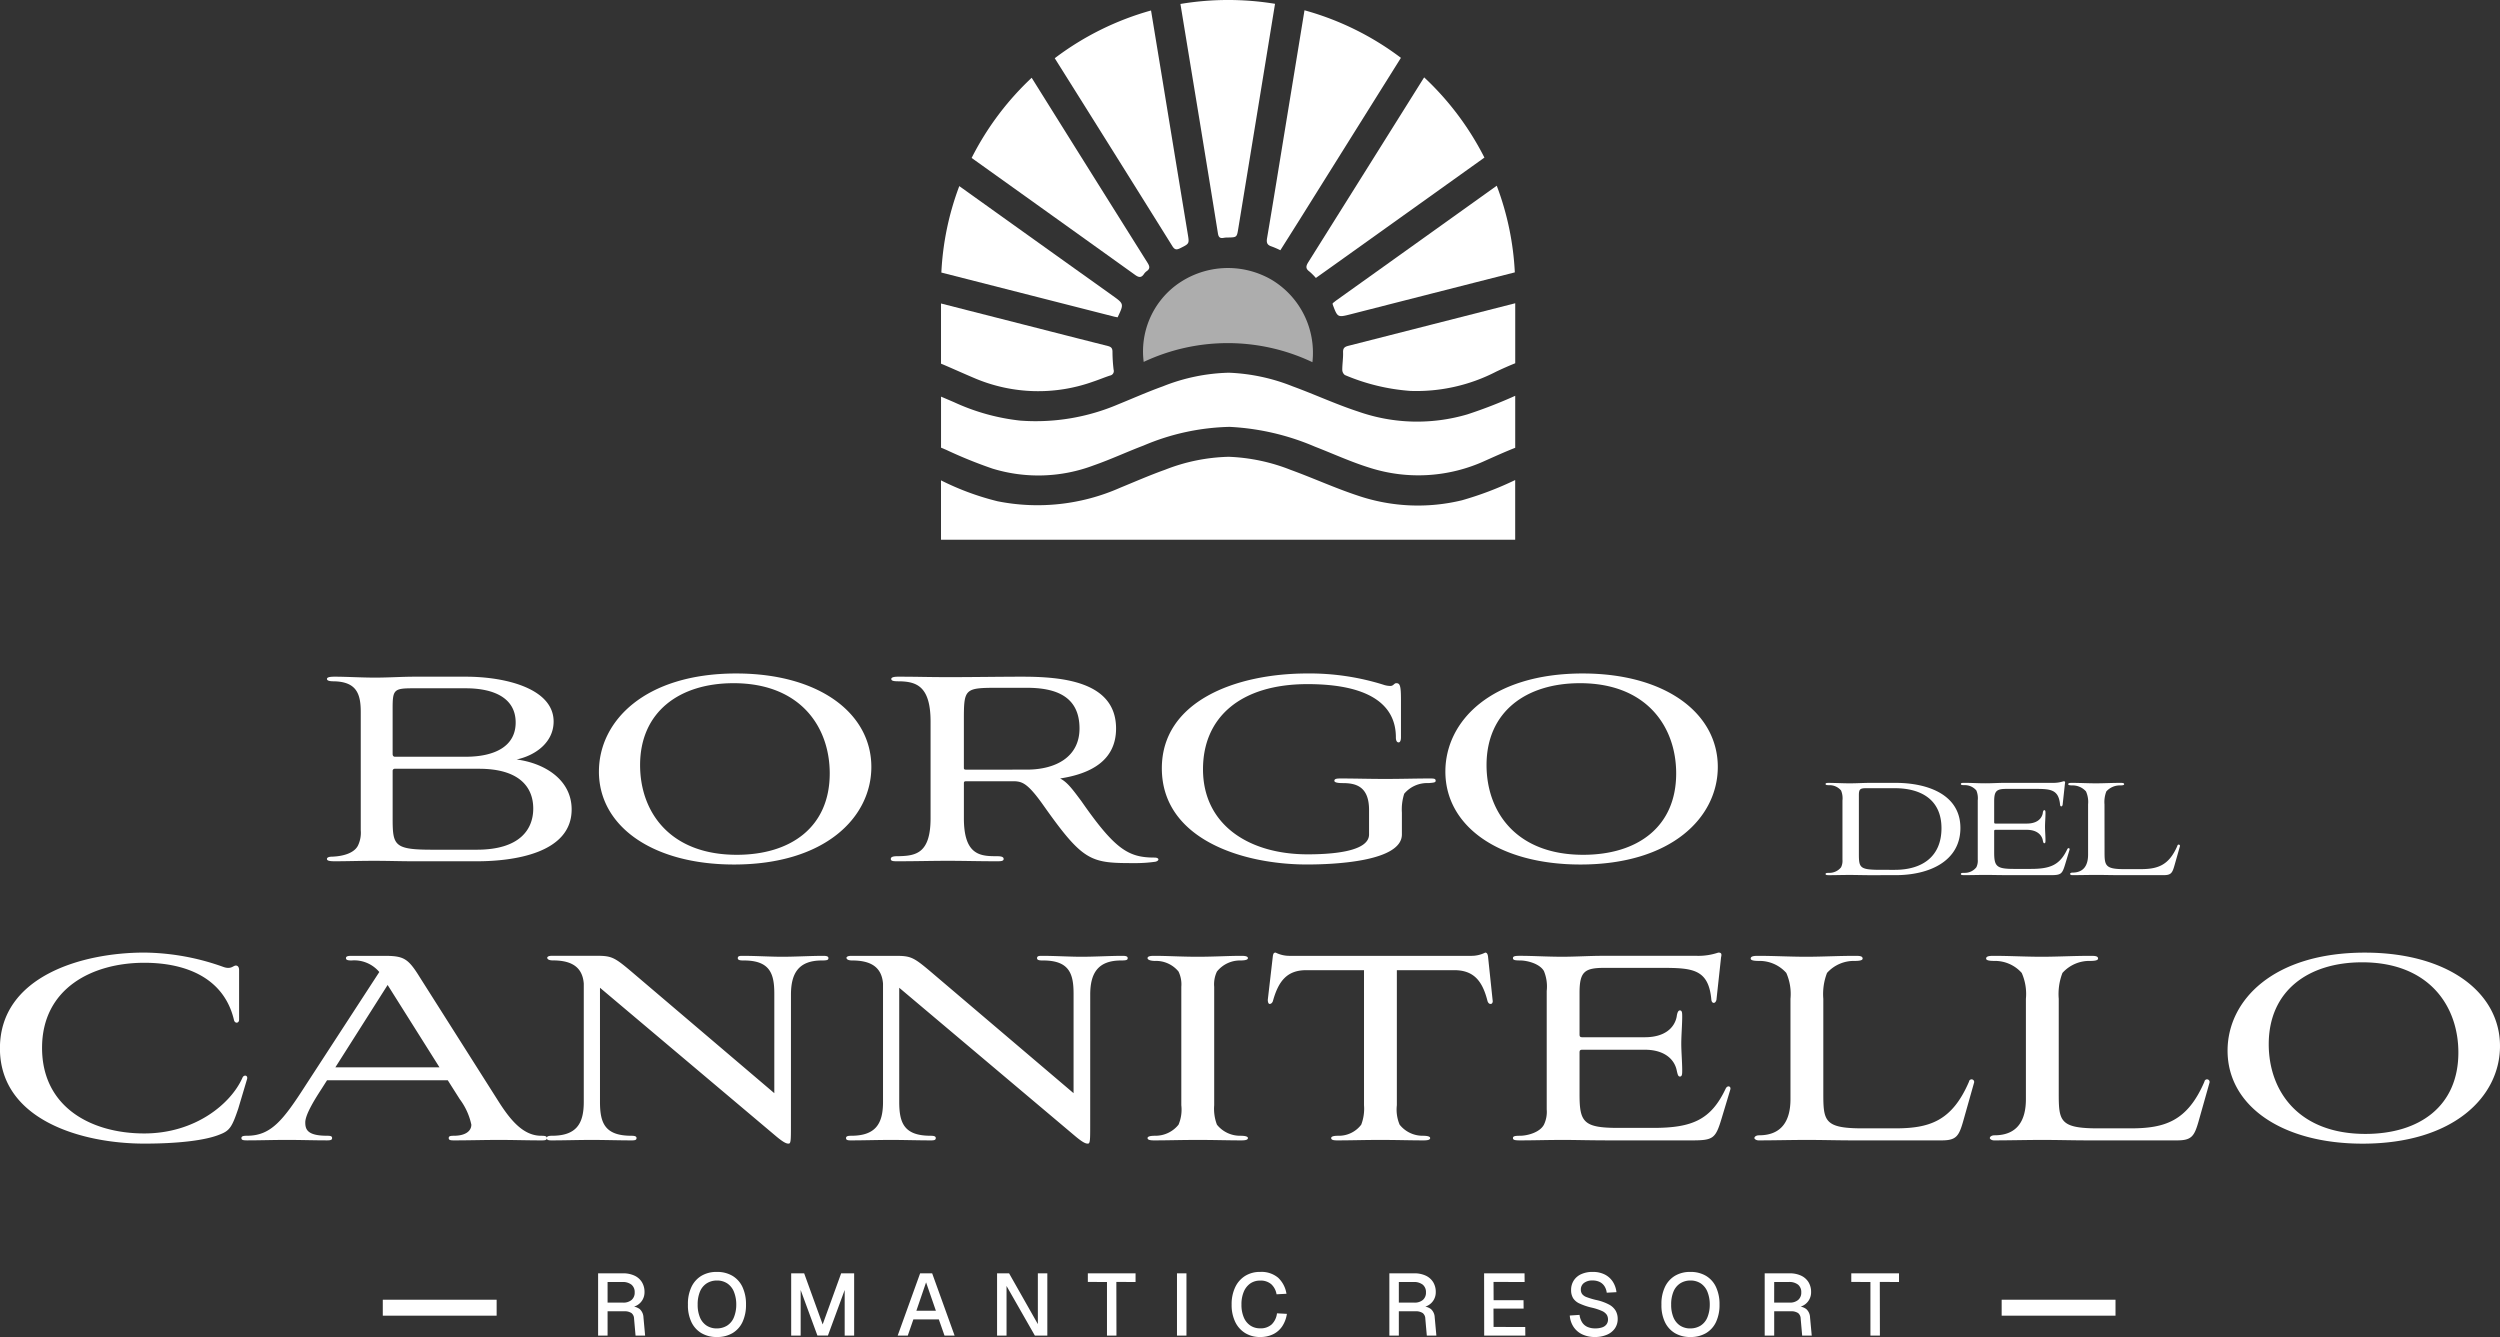
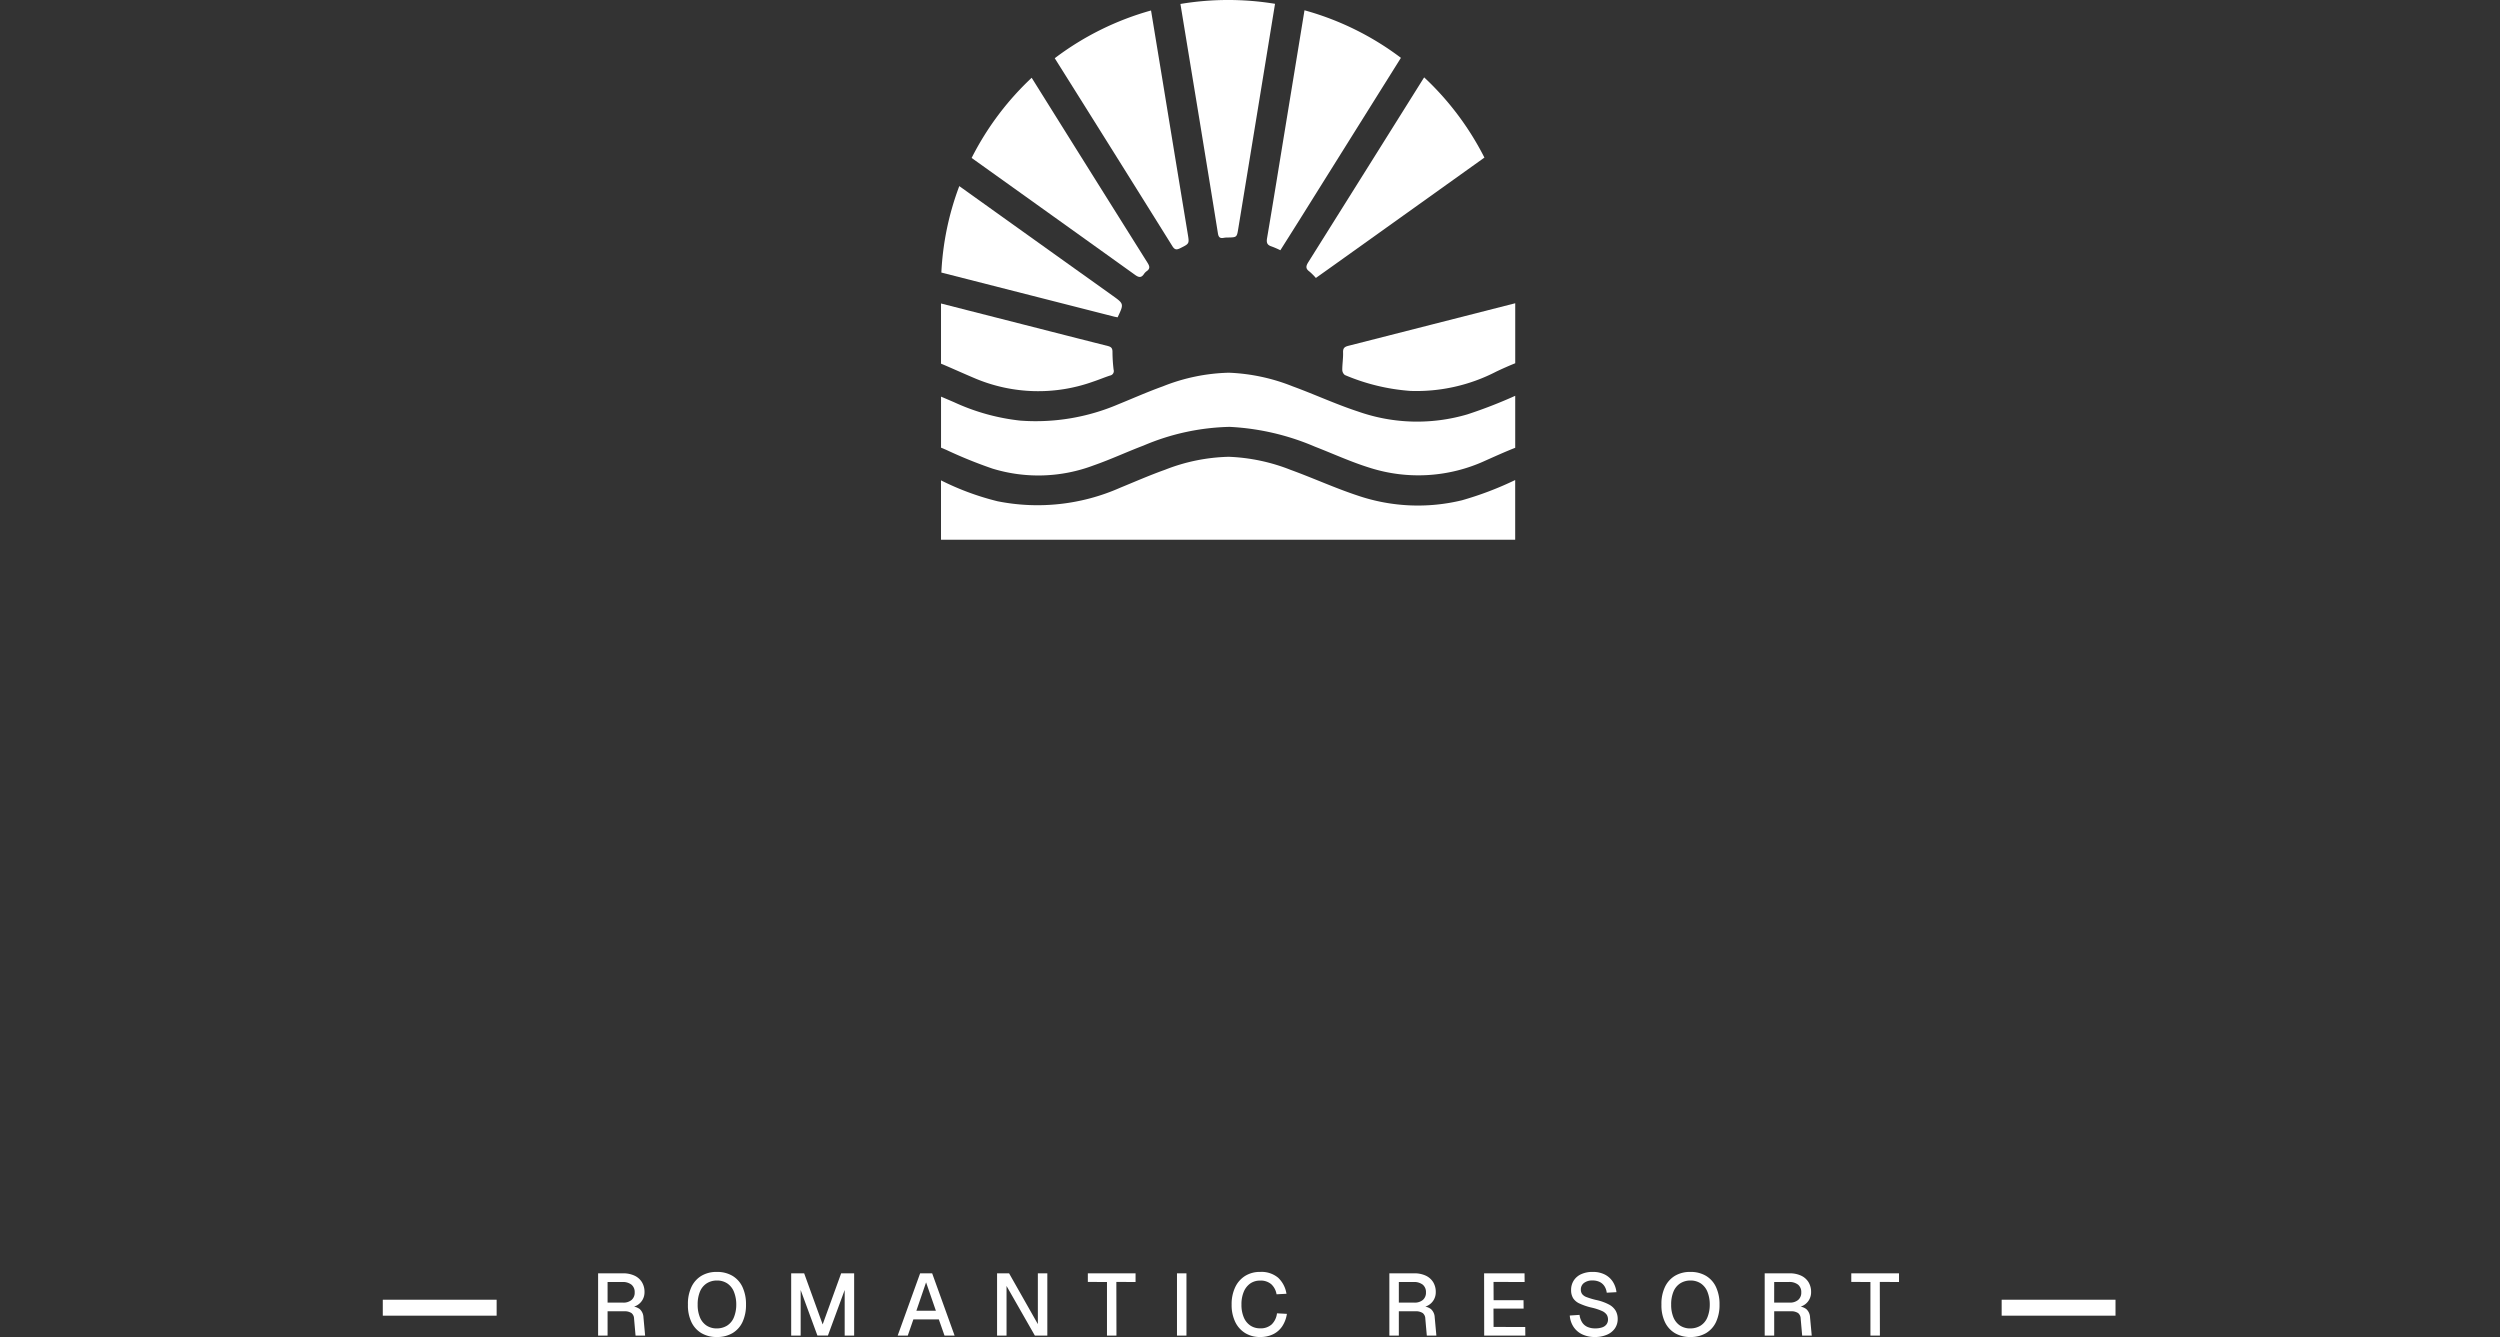
<svg xmlns="http://www.w3.org/2000/svg" width="313.49" height="167.656" viewBox="0 0 313.49 167.656">
  <rect x="0" y="0" width="313.49" height="167.656" fill="#333333" stroke="none" />
  <g id="logo-neg" transform="translate(-529 -35.52)">
    <g id="Raggruppa_3" data-name="Raggruppa 3" transform="translate(14 65)">
-       <path id="Tracciato_1150" data-name="Tracciato 1150" d="M-122.583-11.136c.174-.522-.406-.638-.58-.174-1.45,3.248-5.916,6.96-12.3,6.96-6.67,0-12.818-3.306-12.818-10.73,0-7.482,6.322-10.672,12.818-10.672,5.336,0,10.034,1.972,11.252,7.192.116.464.638.406.638-.058v-6.206c0-.406-.174-.58-.406-.58-.348,0-.58.522-1.566.174a30.01,30.01,0,0,0-9.918-1.8c-7.772,0-18.1,2.958-18.1,12.006,0,8.99,10.266,11.948,18.1,11.948,4.292,0,7.714-.406,9.512-1.16,1.218-.464,1.508-.986,2.262-3.19ZM-95.9-8.642a8.171,8.171,0,0,1,1.45,3.19c0,.812-.754,1.392-2.2,1.392-.464,0-.638.058-.638.29s.174.29.638.29c1.914,0,3.77-.058,5.684-.058,1.8,0,3.48.058,5.336.058.522,0,.638-.058.638-.29s-.174-.29-.7-.29c-2.262,0-3.886-1.972-5.452-4.466l-9.744-15.37c-1.508-2.436-2.03-2.726-4.524-2.726h-4.06c-.464,0-.7.058-.7.29s.232.29.7.29a4.1,4.1,0,0,1,3.48,1.45L-115.159-10.5c-2.9,4.524-4.408,6.438-7.424,6.438-.464,0-.7.058-.7.29s.174.29.7.29c1.624,0,3.306-.058,5.046-.058,1.624,0,3.306.058,4.988.058.464,0,.638-.058.638-.29s-.174-.29-.638-.29c-2.494,0-2.726-.812-2.726-1.682,0-1.044,1.392-3.19,2.03-4.176l.7-1.1h15.138Zm-9.048-14.326,6.5,10.324H-111.5Zm50.576,1.218c0-2.726.986-4.292,3.886-4.292.638,0,.812-.058.812-.29,0-.174-.116-.29-.638-.29-1.566,0-3.538.116-5.162.116-1.45,0-3.306-.116-4.93-.116-.348,0-.638,0-.638.29s.406.29.754.29c3.306,0,3.828,1.682,3.828,4.176V-9.4l-17.864-15.2c-2.262-1.914-2.552-2.03-4.582-2.03H-84.3c-.348,0-.58.058-.638.232,0,.174.174.348.7.348,2.262,0,3.712.754,3.886,2.9V-8.294c0,2.726-.928,4.234-4,4.234-.406,0-.638.058-.638.29s.174.29.58.29c1.624,0,3.422-.058,5.046-.058,1.682,0,3.364.058,5.046.058.406,0,.58-.058.58-.29,0-.174-.116-.29-.638-.29-3.306,0-3.944-1.566-3.944-4.234V-22.62L-56.173-3.944c.986.812,1.276.87,1.508.87.29,0,.29-.464.29-2.378Zm37.526,0c0-2.726.986-4.292,3.886-4.292.638,0,.812-.058.812-.29,0-.174-.116-.29-.638-.29-1.566,0-3.538.116-5.162.116-1.45,0-3.306-.116-4.93-.116-.348,0-.638,0-.638.29s.406.29.754.29c3.306,0,3.828,1.682,3.828,4.176V-9.4L-36.8-24.592c-2.262-1.914-2.552-2.03-4.582-2.03h-5.394c-.348,0-.58.058-.638.232,0,.174.174.348.7.348,2.262,0,3.712.754,3.886,2.9V-8.294c0,2.726-.928,4.234-4,4.234-.406,0-.638.058-.638.29s.174.29.58.29c1.624,0,3.422-.058,5.046-.058,1.682,0,3.364.058,5.046.058.406,0,.58-.058.58-.29,0-.174-.116-.29-.638-.29-3.306,0-3.944-1.566-3.944-4.234V-22.62L-18.647-3.944c.986.812,1.276.87,1.508.87.29,0,.29-.464.29-2.378ZM-5.423-7.888a4.834,4.834,0,0,1-.348,2.436A3.708,3.708,0,0,1-8.729-4.06c-.464,0-.928.058-.928.29s.348.29.812.29c1.74,0,3.422-.058,5.51-.058,2.03,0,3.77.058,5.452.058.464,0,.812-.058.812-.29S2.465-4.06,2-4.06A3.708,3.708,0,0,1-.957-5.452,5.607,5.607,0,0,1-1.3-7.888V-22.736A3.709,3.709,0,0,1-.957-24.65,3.708,3.708,0,0,1,2-26.042c.464,0,.928-.058.928-.29s-.348-.29-.812-.29c-1.682,0-3.422.116-5.51.116-2.03,0-3.77-.116-5.452-.116-.464,0-.812.058-.812.29s.464.348.928.348A3.655,3.655,0,0,1-5.771-24.65a3.709,3.709,0,0,1,.348,1.914Zm22.91,0a5.607,5.607,0,0,1-.348,2.436,3.519,3.519,0,0,1-2.9,1.392c-.464,0-.87.058-.87.29s.29.29.754.29c1.74,0,3.422-.058,5.394-.058,2.03,0,3.77.058,5.452.058.464,0,.812-.058.812-.29s-.464-.29-.928-.29a3.678,3.678,0,0,1-2.9-1.392,4.834,4.834,0,0,1-.348-2.436V-24.824H28.8c2.436,0,3.538,1.334,4.176,3.886.116.29.232.348.406.348s.29-.232.232-.464l-.58-5.51c-.058-.348-.174-.464-.348-.464a3.84,3.84,0,0,1-1.8.406H8.207a3.84,3.84,0,0,1-1.8-.406c-.232,0-.29.116-.348.406l-.638,5.51c0,.232.058.522.232.522.116,0,.29-.058.406-.348.7-2.552,1.8-3.886,4.176-3.886h7.25ZM58.609-3.48c2.668,0,2.958-.232,3.712-2.726l1.1-3.654c.116-.406-.348-.58-.58-.116-1.856,3.944-4.234,4.93-9.106,4.93h-4.35c-4.35,0-4.872-.7-4.872-4.176V-14.5c0-.232.058-.348.348-.348h7.83c2.494,0,3.712,1.218,4,2.552.116.522.174.812.406.812.29,0,.29-.348.29-.812,0-.928-.116-2.378-.116-3.306,0-.986.116-2.436.116-3.364,0-.464,0-.812-.29-.812-.232,0-.348.348-.406.812-.29,1.392-1.508,2.552-4,2.552h-7.83c-.232,0-.348-.058-.348-.348v-5.22c0-2.668.638-3.132,3.132-3.132h7.076c3.944,0,5.974.116,6.322,4,.058.522.522.522.638,0l.58-5.336c.116-.464,0-.58-.348-.58a7.786,7.786,0,0,1-2.726.406H47.415c-1.624,0-3.422.116-5.046.116-1.972,0-3.654-.116-5.336-.116-.638,0-.87.058-.87.29s.232.29.87.29c.928,0,2.494.406,3.016,1.334a5.1,5.1,0,0,1,.348,2.494V-7.366a3.709,3.709,0,0,1-.348,1.914c-.522.986-2.088,1.392-3.016,1.392-.638,0-.87.058-.87.29s.232.29.87.29c1.74,0,3.48-.058,5.452-.058,1.682,0,3.074.058,6.206.058ZM75.081-21.228a7.357,7.357,0,0,1,.464-3.248,4.518,4.518,0,0,1,3.48-1.508c.522,0,.986-.058.986-.29,0-.29-.29-.348-.87-.348-2.262,0-4.234.116-6.206.116s-4.06-.116-6.032-.116c-.58,0-.928.058-.928.348,0,.232.464.29,1.044.29a4.483,4.483,0,0,1,3.422,1.508,6.526,6.526,0,0,1,.522,3.248V-8.642c0,2.552-.986,4.524-3.944,4.524-.348,0-.58.174-.58.348,0,.116.232.29.522.29,1.914,0,4.176-.058,6.032-.058,2.03,0,3.828.058,5.858.058H89.929c1.8,0,2.146-.522,2.668-2.32l1.392-4.93a.325.325,0,1,0-.638-.116c-2.146,4.988-4.988,5.858-9.28,5.858h-4.06c-4.814,0-4.93-.928-4.93-4.408Zm29.522,0a7.357,7.357,0,0,1,.464-3.248,4.518,4.518,0,0,1,3.48-1.508c.522,0,.986-.058.986-.29,0-.29-.29-.348-.87-.348-2.262,0-4.234.116-6.206.116s-4.06-.116-6.032-.116c-.58,0-.928.058-.928.348,0,.232.464.29,1.044.29a4.483,4.483,0,0,1,3.422,1.508,6.526,6.526,0,0,1,.522,3.248V-8.642c0,2.552-.986,4.524-3.944,4.524-.348,0-.58.174-.58.348,0,.116.232.29.522.29,1.914,0,4.176-.058,6.032-.058,2.03,0,3.828.058,5.858.058h11.078c1.8,0,2.146-.522,2.668-2.32l1.392-4.93a.325.325,0,1,0-.638-.116c-2.146,4.988-4.988,5.858-9.28,5.858h-4.06c-4.814,0-4.93-.928-4.93-4.408Zm21.17,6.5c0,6.9,6.786,11.658,16.936,11.658,11.426,0,17.226-5.916,17.226-12.238,0-6.728-6.554-11.716-16.936-11.716C131.515-27.028,125.773-21.054,125.773-14.732ZM142.651-25.81c8.41,0,12.064,5.51,12.064,11.31,0,6.728-4.872,10.208-11.658,10.208-8.41,0-12.122-5.394-12.122-11.252C130.935-22.214,135.865-25.81,142.651-25.81Z" transform="translate(668.555 117)" fill="#fff" />
-       <path id="Tracciato_1149" data-name="Tracciato 1149" d="M-93.989-3.48c4.582,0,11.89-.986,11.89-6.5,0-3.712-3.364-5.8-6.9-6.264,2.436-.522,4.64-2.2,4.64-4.756,0-4.118-5.974-5.626-11.02-5.626H-101.7c-1.74,0-3.306.116-5.046.116s-3.6-.116-5.046-.116c-.812,0-.986.116-.986.29,0,.232.406.29.87.29,2.784.058,3.364,1.508,3.364,3.828V-7.366a3.709,3.709,0,0,1-.348,1.914c-.464.928-1.8,1.334-3.19,1.392-.348,0-.7.058-.7.29,0,.174.174.29.986.29,1.392,0,3.248-.058,4.93-.058s3.364.058,4.872.058Zm-5.568-1.45c-4.814,0-4.988-.522-4.988-3.944V-14.79a.265.265,0,0,1,.232-.29H-93.7c4.988,0,6.786,2.262,6.786,4.988,0,2.61-1.682,5.162-7.076,5.162Zm-4.7-11.658c-.174,0-.29-.116-.29-.348v-5.742c0-2.32.174-2.494,2.552-2.494h6.612c3.538,0,6.264,1.218,6.264,4.292,0,3.016-2.668,4.292-6.264,4.292Zm25.578,1.856c0,6.9,6.786,11.658,16.936,11.658,11.426,0,17.226-5.916,17.226-12.238,0-6.728-6.554-11.716-16.936-11.716C-72.935-27.028-78.677-21.054-78.677-14.732ZM-61.8-25.81c8.41,0,12.064,5.51,12.064,11.31,0,6.728-4.872,10.208-11.658,10.208-8.41,0-12.122-5.394-12.122-11.252C-73.515-22.214-68.585-25.81-61.8-25.81ZM-37.091-21V-8.874c0,4.408-1.856,4.7-3.944,4.756-.522,0-1.044,0-1.044.348,0,.29.348.29.87.29,2.32,0,4.292-.058,6.264-.058,2.03,0,3.828.058,6.148.058.464,0,.87,0,.87-.29,0-.348-.522-.348-1.1-.348-2.03,0-3.886-.348-3.886-4.756v-4.35c0-.174,0-.29.29-.29h6.09c.986.058,1.682.29,3.712,3.19,4.93,6.96,5.858,7.076,11.31,7.076A17.763,17.763,0,0,0-8.9-3.422c.522-.116.522-.522-.116-.522-3.248,0-4.93-.986-9.164-7.076-1.044-1.392-1.74-2.378-2.668-2.842,3.77-.58,7.018-2.2,7.018-6.264,0-5.974-6.9-6.5-11.832-6.5-2.378,0-6.38.058-9.048.058-2.726,0-3.944-.058-6.438-.058-.464,0-.87.058-.87.29,0,.29.522.29,1.1.29C-38.889-25.984-37.091-25.462-37.091-21Zm4.466,6.032c-.232,0-.29-.058-.29-.232v-5.916c0-4.06.058-4.118,4.408-4.118h3.48c3.6,0,6.612,1.044,6.612,5.1,0,3.6-3.016,5.162-6.612,5.162ZM22.011-9.57a6.461,6.461,0,0,1,.29-2.378,3.756,3.756,0,0,1,3.074-1.334c.58-.058.87-.058.87-.29,0-.29-.232-.29-.812-.29-1.682,0-3.48.058-5.51.058s-3.828-.058-5.51-.058c-.464,0-.87,0-.87.29,0,.174.29.29,1.044.29,1.566,0,3.306.348,3.306,3.364v3.074c0,2.262-5.1,2.494-7.714,2.494C2.813-4.35-2.929-8.062-2.929-15.022c0-6.5,4.7-10.672,13.108-10.672,7.308,0,11.078,2.32,11.078,6.67,0,.406.116.638.348.638.174,0,.29-.232.29-.638v-4.7c0-1.74-.116-2.088-.58-2.088-.29,0-.348.348-.754.348a2.884,2.884,0,0,1-.928-.174,30.977,30.977,0,0,0-9.454-1.392c-9.106,0-18.27,3.538-18.27,11.89,0,8.816,9.976,12.064,18.212,12.064,3.306,0,11.89-.348,11.89-3.77Zm5.452-5.162c0,6.9,6.786,11.658,16.936,11.658,11.426,0,17.226-5.916,17.226-12.238,0-6.728-6.554-11.716-16.936-11.716C33.2-27.028,27.463-21.054,27.463-14.732ZM44.341-25.81c8.41,0,12.064,5.51,12.064,11.31,0,6.728-4.872,10.208-11.658,10.208-8.41,0-12.122-5.394-12.122-11.252C32.625-22.214,37.555-25.81,44.341-25.81ZM83.926-1.74c4.205,0,8.12-1.74,8.12-5.916,0-4.263-4.234-5.655-8.12-5.655H80.765c-.841,0-1.74.058-2.523.058-.957,0-1.16-.029-2.668-.058-.319,0-.435.029-.435.145s.116.145.435.145a1.884,1.884,0,0,1,1.508.667,2.55,2.55,0,0,1,.174,1.247v7.424a1.855,1.855,0,0,1-.174.957,1.87,1.87,0,0,1-1.508.7c-.319,0-.435.029-.435.145s.116.145.435.145c.841,0,1.6-.029,2.61-.029.754,0,1.74.029,2.494.029ZM81.78-2.407c-2.349-.029-2.465-.29-2.465-2v-7.366c0-.725.145-.87.9-.87h3.6c3.277,0,5.858,1.421,5.858,5.017,0,3.48-2.32,5.22-5.858,5.22Zm21.547.667c1.334,0,1.479-.116,1.856-1.363l.551-1.827c.058-.2-.174-.29-.29-.058-.928,1.972-2.117,2.465-4.553,2.465H98.716c-2.175,0-2.436-.348-2.436-2.088V-7.25c0-.116.029-.174.174-.174h3.915c1.247,0,1.856.609,2,1.276.058.261.087.406.2.406.145,0,.145-.174.145-.406,0-.464-.058-1.189-.058-1.653,0-.493.058-1.218.058-1.682,0-.232,0-.406-.145-.406-.116,0-.174.174-.2.406-.145.7-.754,1.276-2,1.276H96.454c-.116,0-.174-.029-.174-.174v-2.61c0-1.334.319-1.566,1.566-1.566h3.538c1.972,0,2.987.058,3.161,2,.029.261.261.261.319,0l.29-2.668c.058-.232,0-.29-.174-.29a3.893,3.893,0,0,1-1.363.2H97.73c-.812,0-1.711.058-2.523.058-.986,0-1.827-.058-2.668-.058-.319,0-.435.029-.435.145s.116.145.435.145a1.884,1.884,0,0,1,1.508.667,2.55,2.55,0,0,1,.174,1.247v7.424a1.855,1.855,0,0,1-.174.957,1.826,1.826,0,0,1-1.508.7c-.319,0-.435.029-.435.145s.116.145.435.145c.87,0,1.74-.029,2.726-.029.841,0,1.537.029,3.1.029Zm6.786-8.874a3.679,3.679,0,0,1,.232-1.624,2.259,2.259,0,0,1,1.74-.754c.261,0,.493-.029.493-.145,0-.145-.145-.174-.435-.174-1.131,0-2.117.058-3.1.058s-2.03-.058-3.016-.058c-.29,0-.464.029-.464.174,0,.116.232.145.522.145a2.242,2.242,0,0,1,1.711.754,3.263,3.263,0,0,1,.261,1.624v6.293c0,1.276-.493,2.262-1.972,2.262-.174,0-.29.087-.29.174,0,.058.116.145.261.145.957,0,2.088-.029,3.016-.029,1.015,0,1.914.029,2.929.029h5.539c.9,0,1.073-.261,1.334-1.16l.7-2.465a.163.163,0,1,0-.319-.058c-1.073,2.494-2.494,2.929-4.64,2.929h-2.03c-2.407,0-2.465-.464-2.465-2.2Z" transform="translate(668.781 82)" fill="#fff" />
      <g id="Raggruppa_2" data-name="Raggruppa 2" transform="translate(563.276 127.379)">
        <path id="Tracciato_1151" data-name="Tracciato 1151" d="M-81.158,0V-7.81h3.113a3.345,3.345,0,0,1,1.441.286,2.161,2.161,0,0,1,.935.814,2.318,2.318,0,0,1,.33,1.254,1.887,1.887,0,0,1-.236.946,1.854,1.854,0,0,1-.627.665,1.781,1.781,0,0,1-.83.281l-.055-.1a1.751,1.751,0,0,1,1.144.336,1.47,1.47,0,0,1,.473,1.05L-75.262,0h-1.2l-.187-2.123a.922.922,0,0,0-.319-.7,1.523,1.523,0,0,0-.935-.226H-79.97V0Zm1.188-4.136h1.947a1.575,1.575,0,0,0,1.062-.335,1.186,1.186,0,0,0,.39-.952,1.191,1.191,0,0,0-.4-.962,1.743,1.743,0,0,0-1.155-.336H-79.97ZM-66.264.176a3.709,3.709,0,0,1-1.947-.49,3.223,3.223,0,0,1-1.254-1.4,4.874,4.874,0,0,1-.429-2.178,4.909,4.909,0,0,1,.429-2.184,3.264,3.264,0,0,1,1.248-1.414,3.669,3.669,0,0,1,1.952-.495,3.727,3.727,0,0,1,1.964.495,3.208,3.208,0,0,1,1.254,1.414,5.065,5.065,0,0,1,.435,2.184,5.028,5.028,0,0,1-.435,2.178A3.179,3.179,0,0,1-64.3-.314,3.76,3.76,0,0,1-66.264.176Zm0-1.078a2.415,2.415,0,0,0,1.3-.363,2.212,2.212,0,0,0,.831-1.018,4.2,4.2,0,0,0,.3-1.612,4.243,4.243,0,0,0-.3-1.617,2.277,2.277,0,0,0-.831-1.034,2.3,2.3,0,0,0-1.3-.363,2.367,2.367,0,0,0-1.293.368,2.243,2.243,0,0,0-.83,1.028,4.115,4.115,0,0,0-.286,1.617,4.074,4.074,0,0,0,.286,1.612,2.259,2.259,0,0,0,.825,1.023A2.3,2.3,0,0,0-66.264-.9Zm9.317.9V-7.81h1.628L-53-1.4l2.321-6.413h1.628V0h-1.188V-5.72l-2.1,5.709h-1.32l-2.1-5.709V0Zm13.354,0,2.816-7.81h1.507L-36.454,0h-1.265l-.715-2.035h-3.19L-42.328,0Zm2.343-3.113H-38.8l-1.232-3.564ZM-31.13,0V-7.81h1.507l3.608,6.369V-7.81h1.188V0h-1.562l-3.553-6.226V0Zm13.783,0V-6.721l-2.4-.011V-7.81h5.984v1.089l-2.409-.011L-16.159,0Zm8.778,0V-7.81h1.188V0ZM1.848.176A3.5,3.5,0,0,1-.011-.314a3.316,3.316,0,0,1-1.254-1.4,4.871,4.871,0,0,1-.451-2.178,4.93,4.93,0,0,1,.446-2.173A3.347,3.347,0,0,1-.022-7.486a3.482,3.482,0,0,1,1.881-.5,3.244,3.244,0,0,1,2.255.726A3.486,3.486,0,0,1,5.159-5.247l-1.243.066a2.193,2.193,0,0,0-.66-1.26,2.01,2.01,0,0,0-1.4-.457,2.114,2.114,0,0,0-1.237.363A2.371,2.371,0,0,0-.193-5.5,4.015,4.015,0,0,0-.484-3.894,4.015,4.015,0,0,0-.193-2.288,2.282,2.282,0,0,0,.627-1.265a2.15,2.15,0,0,0,1.221.352,2.037,2.037,0,0,0,1.468-.5,2.322,2.322,0,0,0,.655-1.381l1.243.066a3.868,3.868,0,0,1-.572,1.54A2.917,2.917,0,0,1,3.509-.182,3.625,3.625,0,0,1,1.848.176ZM18.062,0V-7.81h3.113a3.345,3.345,0,0,1,1.441.286,2.161,2.161,0,0,1,.935.814,2.318,2.318,0,0,1,.33,1.254,1.887,1.887,0,0,1-.236.946,1.854,1.854,0,0,1-.627.665,1.781,1.781,0,0,1-.831.281l-.055-.1a1.751,1.751,0,0,1,1.144.336,1.47,1.47,0,0,1,.473,1.05L23.958,0h-1.2l-.187-2.123a.922.922,0,0,0-.319-.7,1.523,1.523,0,0,0-.935-.226H19.25V0ZM19.25-4.136H21.2a1.575,1.575,0,0,0,1.061-.335,1.186,1.186,0,0,0,.391-.952,1.191,1.191,0,0,0-.4-.962A1.743,1.743,0,0,0,21.1-6.721H19.25ZM29.953,0l-.011-7.81h5.071l.011,1.089-3.9-.011.011,2.288h3.751l.011,1.056H31.119l.011,2.3,3.971.011L35.112,0Zm13.9.176a3.612,3.612,0,0,1-1.623-.341,2.7,2.7,0,0,1-1.083-.946,2.97,2.97,0,0,1-.462-1.408L41.91-2.6a2.3,2.3,0,0,0,.319.93,1.525,1.525,0,0,0,.655.572,2.34,2.34,0,0,0,1,.193,2.6,2.6,0,0,0,.863-.127,1.117,1.117,0,0,0,.545-.38,1.007,1.007,0,0,0,.187-.616,1.1,1.1,0,0,0-.16-.589,1.4,1.4,0,0,0-.6-.473,6.952,6.952,0,0,0-1.3-.423,7.652,7.652,0,0,1-1.5-.506A1.859,1.859,0,0,1,41.1-4.7a1.946,1.946,0,0,1-.248-1.017A2.16,2.16,0,0,1,41.178-6.9a2.163,2.163,0,0,1,.93-.8,3.373,3.373,0,0,1,1.452-.286,3.257,3.257,0,0,1,1.524.33,2.591,2.591,0,0,1,1,.9,3.049,3.049,0,0,1,.456,1.309l-1.221.066a1.9,1.9,0,0,0-.275-.8,1.506,1.506,0,0,0-.594-.539,1.977,1.977,0,0,0-.913-.192,1.668,1.668,0,0,0-1.073.313,1.012,1.012,0,0,0-.39.83.938.938,0,0,0,.16.556,1.25,1.25,0,0,0,.572.39,9.342,9.342,0,0,0,1.171.352,6.161,6.161,0,0,1,1.611.566,2.131,2.131,0,0,1,.853.787,2.055,2.055,0,0,1,.253,1.023,2.049,2.049,0,0,1-.357,1.2,2.282,2.282,0,0,1-1,.787A3.726,3.726,0,0,1,43.857.176Zm11.957,0a3.709,3.709,0,0,1-1.947-.49,3.223,3.223,0,0,1-1.254-1.4,4.874,4.874,0,0,1-.429-2.178,4.909,4.909,0,0,1,.429-2.184,3.264,3.264,0,0,1,1.249-1.414,3.669,3.669,0,0,1,1.952-.495,3.727,3.727,0,0,1,1.964.495,3.208,3.208,0,0,1,1.254,1.414,5.065,5.065,0,0,1,.435,2.184,5.028,5.028,0,0,1-.435,2.178,3.179,3.179,0,0,1-1.254,1.4A3.76,3.76,0,0,1,55.814.176Zm0-1.078a2.415,2.415,0,0,0,1.3-.363,2.212,2.212,0,0,0,.83-1.018,4.2,4.2,0,0,0,.3-1.612,4.243,4.243,0,0,0-.3-1.617,2.277,2.277,0,0,0-.83-1.034,2.3,2.3,0,0,0-1.3-.363,2.367,2.367,0,0,0-1.292.368,2.243,2.243,0,0,0-.831,1.028A4.115,4.115,0,0,0,53.4-3.894a4.074,4.074,0,0,0,.286,1.612,2.259,2.259,0,0,0,.825,1.023A2.3,2.3,0,0,0,55.814-.9Zm9.317.9V-7.81h3.113a3.345,3.345,0,0,1,1.441.286,2.161,2.161,0,0,1,.935.814,2.318,2.318,0,0,1,.33,1.254,1.887,1.887,0,0,1-.236.946,1.854,1.854,0,0,1-.627.665,1.781,1.781,0,0,1-.83.281l-.055-.1a1.751,1.751,0,0,1,1.144.336,1.47,1.47,0,0,1,.473,1.05L71.027,0h-1.2l-.187-2.123a.922.922,0,0,0-.319-.7,1.523,1.523,0,0,0-.935-.226H66.319V0Zm1.188-4.136h1.947a1.575,1.575,0,0,0,1.062-.335,1.186,1.186,0,0,0,.39-.952,1.191,1.191,0,0,0-.4-.962,1.743,1.743,0,0,0-1.155-.336H66.319ZM78.386,0V-6.721l-2.4-.011V-7.81h5.984v1.089l-2.409-.011L79.574,0Z" transform="translate(107.882 10.621)" fill="#fff" />
        <path id="Tracciato_1081" data-name="Tracciato 1081" d="M14.276,1H0V-1H14.276Z" transform="translate(-0.276 7.121)" fill="#fff" />
        <path id="Tracciato_1082" data-name="Tracciato 1082" d="M14.276,1H0V-1H14.276Z" transform="translate(202.724 7.121)" fill="#fff" />
      </g>
    </g>
    <g id="Raggruppa_1" data-name="Raggruppa 1" transform="translate(-2979.786 -883.42)">
      <path id="Tracciato_1" data-name="Tracciato 1" d="M3631.167,1511.519a20.38,20.38,0,0,0,14.685.362c.713-.234,1.408-.532,2.126-.765a.572.572,0,0,0,.45-.736,19.387,19.387,0,0,1-.141-2.255c-.006-.438-.152-.6-.578-.713-4.679-1.18-9.358-2.383-14.037-3.575q-3.443-.876-6.887-1.758v7.547l.3.123C3628.451,1510.333,3629.8,1510.946,3631.167,1511.519Z" transform="translate(0 -545.083)" fill="#fff" />
      <path id="Tracciato_2" data-name="Tracciato 2" d="M3649.6,1292.976c.806-1.7.8-1.694-.654-2.734q-9.6-6.852-19.2-13.721a35.564,35.564,0,0,0-2.249,10.841l21.56,5.5C3649.231,1292.912,3649.4,1292.935,3649.6,1292.976Z" transform="translate(-0.669 -334.245)" fill="#fff" />
      <path id="Tracciato_3" data-name="Tracciato 3" d="M3707.217,1093a1.375,1.375,0,0,1,.327-.333c.444-.309.385-.607.111-1.045q-7.28-11.592-14.533-23.208a36.03,36.03,0,0,0-7.529,10.053q10.252,7.325,20.5,14.668C3706.58,1093.488,3706.889,1093.5,3707.217,1093Z" transform="translate(-54.968 -139.722)" fill="#fff" />
      <path id="Tracciato_4" data-name="Tracciato 4" d="M3861,968.894c1.157-.578,1.157-.555.958-1.77q-1.585-9.6-3.154-19.206-.728-4.416-1.455-8.838a35.982,35.982,0,0,0-12.074,5.987q7.386,11.759,14.738,23.546C3860.3,969.081,3860.53,969.128,3861,968.894Z" transform="translate(-204.228 -18.826)" fill="#fff" />
      <path id="Tracciato_5" data-name="Tracciato 5" d="M4091.466,948.187c.076.491.251.666.724.578a2.641,2.641,0,0,1,.531-.041c1.116-.023,1.122-.023,1.3-1.122q2.313-14.089,4.609-28.184a36.312,36.312,0,0,0-11.863.018q1.208,7.36,2.418,14.714C4089.947,938.83,4090.718,943.508,4091.466,948.187Z" transform="translate(-429.96 0)" fill="#fff" />
-       <path id="Tracciato_6" data-name="Tracciato 6" d="M4030.358,1435.351a10.9,10.9,0,0,0-12.051.771,10.391,10.391,0,0,0-3.96,9.545,24.752,24.752,0,0,1,21.157.035A10.658,10.658,0,0,0,4030.358,1435.351Z" transform="translate(-362.146 -481.345)" fill="#fff" opacity="0.6" />
      <path id="Tracciato_7" data-name="Tracciato 7" d="M4253.4,968.337a11,11,0,0,1,1.092.473c.812-1.285,1.612-2.553,2.412-3.826q6.352-10.155,12.705-20.3a35.847,35.847,0,0,0-12.092-5.964q-1.183,7.246-2.372,14.492c-.771,4.7-1.524,9.4-2.324,14.1C4252.723,967.9,4252.862,968.167,4253.4,968.337Z" transform="translate(-585.153 -18.49)" fill="#fff" />
      <path id="Tracciato_8" data-name="Tracciato 8" d="M4329.267,1091.941a7.265,7.265,0,0,1,.829.824c1.6-1.133,3.161-2.249,4.727-3.37q8.209-5.862,16.408-11.724a36.148,36.148,0,0,0-6.683-9.218q-.429-.429-.876-.841-7.255,11.583-14.521,23.167C4328.864,1091.24,4328.764,1091.573,4329.267,1091.941Z" transform="translate(-656.305 -138.97)" fill="#fff" />
-       <path id="Tracciato_9" data-name="Tracciato 9" d="M4379.271,1290.549c.012.094.006.14.018.181.608,1.612.608,1.612,2.273,1.186q10.277-2.629,20.555-5.245a35.676,35.676,0,0,0-2.266-10.865q-10.042,7.185-20.089,14.358C4379.587,1290.292,4379.417,1290.432,4379.271,1290.549Z" transform="translate(-703.378 -333.577)" fill="#fff" />
      <path id="Tracciato_10" data-name="Tracciato 10" d="M4398.494,1506.965c-.5.128-.695.292-.678.829.024.724-.1,1.455-.1,2.185a.835.835,0,0,0,.327.654,25.7,25.7,0,0,0,8.225,1.992,21.773,21.773,0,0,0,10.771-2.43c.776-.368,1.571-.719,2.365-1.04v-7.524Q4408.946,1504.3,4398.494,1506.965Z" transform="translate(-720.614 -544.665)" fill="#fff" />
      <path id="Tracciato_11" data-name="Tracciato 11" d="M3679.078,1639.94c-2.769-.905-5.433-2.144-8.178-3.148a24.044,24.044,0,0,0-8.014-1.717,23.74,23.74,0,0,0-8.289,1.712c-1.892.678-3.738,1.5-5.6,2.255a26.312,26.312,0,0,1-12.273,2.039,26.589,26.589,0,0,1-8.283-2.3c-.549-.234-1.1-.473-1.653-.707v6.4c.228.088.449.187.678.286a56.777,56.777,0,0,0,5.782,2.342,19.625,19.625,0,0,0,12.658-.4c2.132-.742,4.183-1.7,6.291-2.5a29.06,29.06,0,0,1,10.777-2.336,30.963,30.963,0,0,1,10.685,2.477c2.29.888,4.532,1.922,6.869,2.646a20.062,20.062,0,0,0,14.527-.894c1.233-.549,2.471-1.11,3.733-1.606v-6.519a60.329,60.329,0,0,1-5.97,2.319A22.269,22.269,0,0,1,3679.078,1639.94Z" transform="translate(0 -669.398)" fill="#fff" />
      <path id="Tracciato_12" data-name="Tracciato 12" d="M3679.06,1801.506c-2.85-.94-5.6-2.2-8.429-3.23a23.442,23.442,0,0,0-7.762-1.641,23.157,23.157,0,0,0-7.973,1.618c-1.916.683-3.786,1.5-5.667,2.272a25.587,25.587,0,0,1-15.345,1.688,33.621,33.621,0,0,1-7.1-2.623v7.442h72v-7.483a41.389,41.389,0,0,1-6.683,2.541A23.421,23.421,0,0,1,3679.06,1801.506Z" transform="translate(0 -820.415)" fill="#fff" />
    </g>
  </g>
</svg>